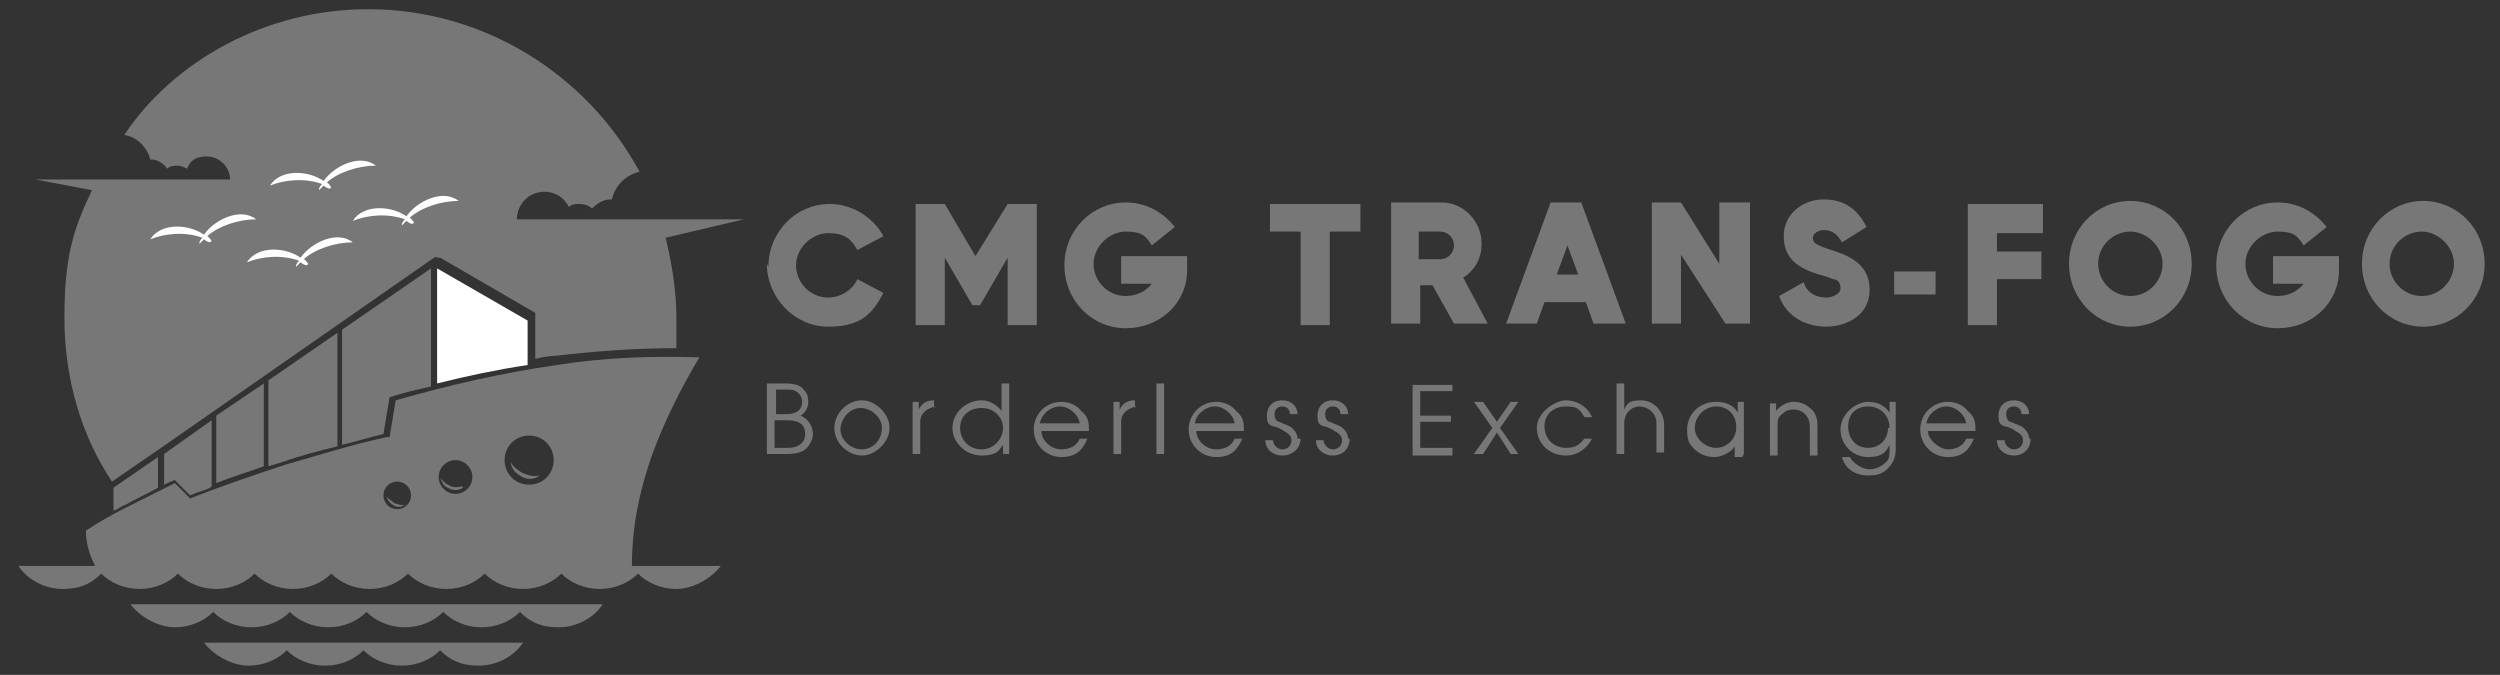
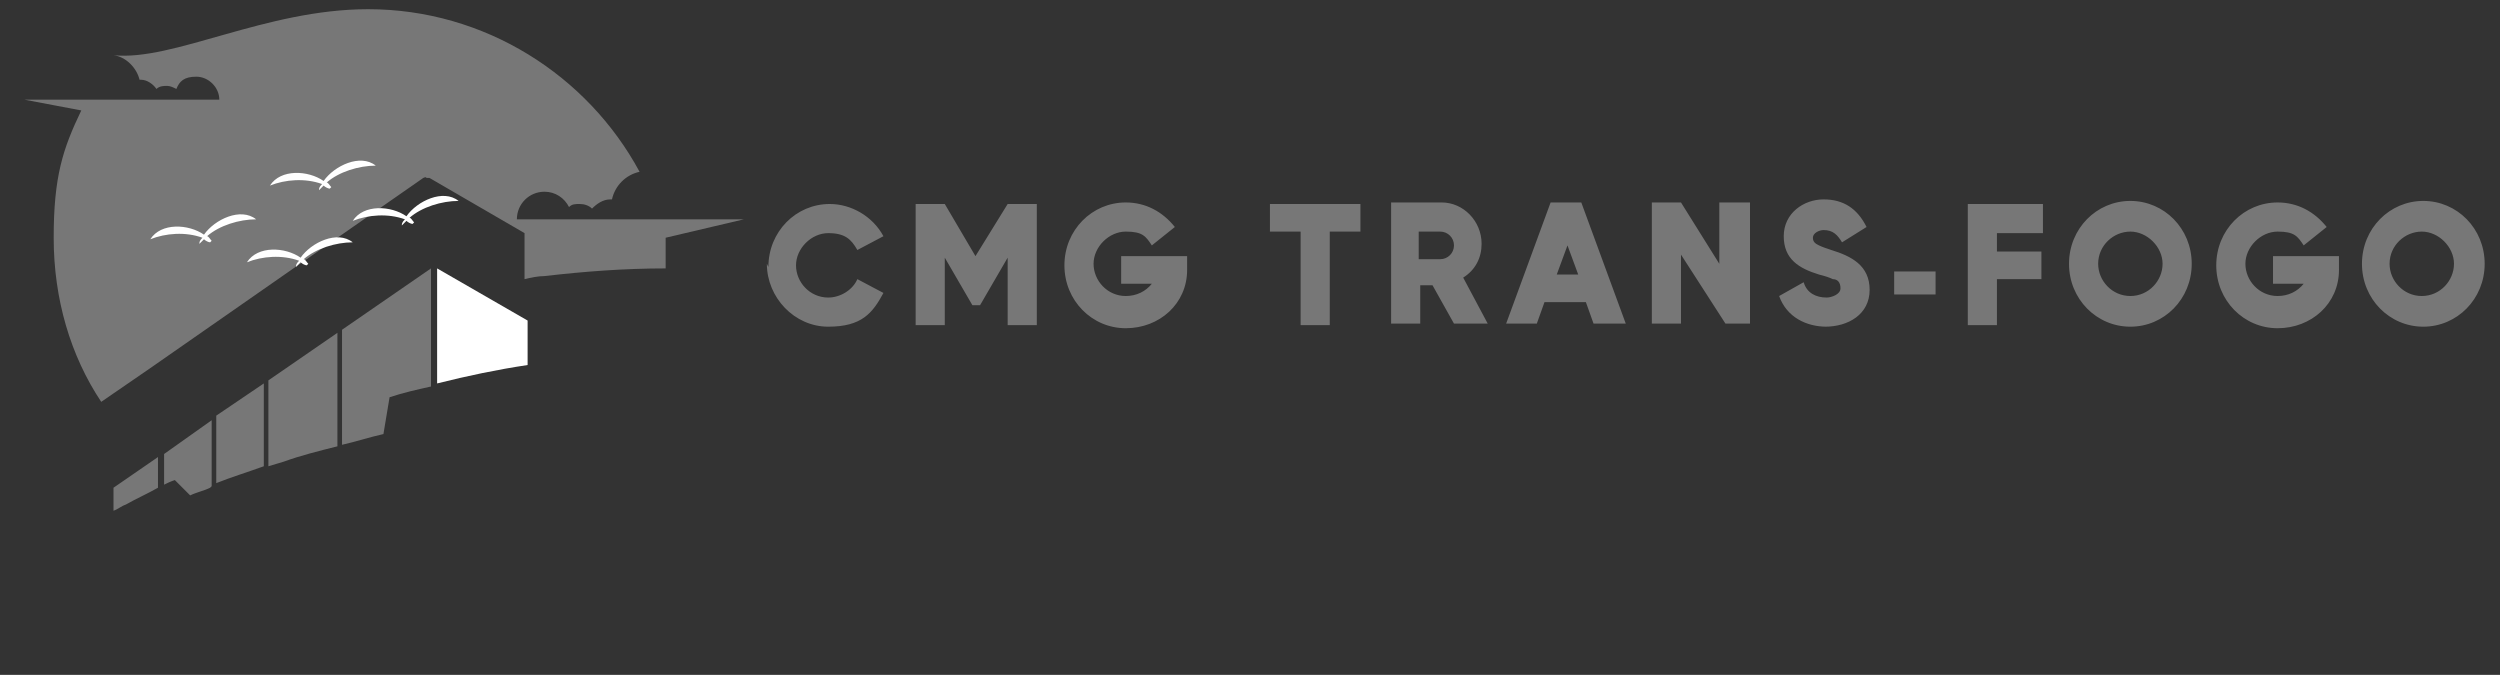
<svg xmlns="http://www.w3.org/2000/svg" version="1.1" viewBox="0 0 163 44">
  <rect x="0" y="0" width="163" height="44" fill="#333333" stroke="none" />
  <defs>
    <style>
      .cls-1 {
        fill: #fff;
      }

      .cls-1, .cls-2 {
        fill-rule: evenodd;
      }

      .cls-3, .cls-2 {
        fill: #777;
      }
    </style>
  </defs>
  <g>
    <g id="Calque_1">
      <g>
-         <path class="cls-2" d="M25.9,31.4c.5,0,.9.4.9.9s-.4.9-.9.9-.9-.4-.9-.9c0-.5.4-.9.9-.9ZM29.7,30c.6,0,1.1.5,1.1,1.1s-.5,1.1-1.1,1.1-1.1-.5-1.1-1.1.5-1.1,1.1-1.1ZM34.5,28.4c.9,0,1.6.7,1.6,1.6s-.7,1.6-1.6,1.6-1.6-.7-1.6-1.6.7-1.6,1.6-1.6ZM26.4,32.9c-.2.2-.6.2-.8,0-.2-.1-.4-.4-.4-.6,0,.2.3.3.5.5.3.1.6.2.8.1ZM30.2,31.8c-.3.2-.7.2-1,0-.3-.1-.4-.4-.5-.7.1.2.3.4.5.5.3.2.6.2.9.1ZM35.2,31c-.4.3-.9.3-1.3,0-.4-.2-.6-.6-.6-.9.1.3.4.5.7.7.4.2.8.3,1.2.2ZM23.8,41.9h10.3c-.6.9-1.7,1.5-2.9,1.5s-1.9-.4-2.5-1c-.6.6-1.5,1-2.5,1s-1.9-.4-2.5-1c-.6.6-1.5,1-2.5,1s-1.9-.4-2.5-1c-.6.6-1.5,1-2.5,1s-2.2-.6-2.9-1.5h10.3ZM19,39.4h20.3c-.6.9-1.7,1.5-2.9,1.5s-1.9-.4-2.5-1c-.6.6-1.5,1-2.5,1s-1.9-.4-2.5-1c-.6.6-1.5,1-2.5,1s-1.9-.4-2.5-1c-.6.6-1.5,1-2.5,1s-1.9-.4-2.5-1c-.6.6-1.5,1-2.5,1s-1.9-.4-2.5-1c-.6.6-1.5,1-2.5,1s-2.2-.6-2.9-1.5h10.3ZM25.2,28.5c-2.3.5-4.5,1.2-6.6,1.8-2.1.7-4.2,1.4-6.2,2.2h0s-1-1-1-1c-1,.5-2,1-3,1.5-1,.5-1.9,1-2.8,1.6,0,.8.2,1.5.6,2.3H1.2c.6.9,1.7,1.5,2.9,1.5s1.9-.4,2.5-1c.6.6,1.5,1,2.5,1s1.9-.4,2.5-1c.6.6,1.5,1,2.5,1s1.9-.4,2.5-1c.6.6,1.5,1,2.5,1s1.9-.4,2.5-1c.6.6,1.5,1,2.5,1s1.9-.4,2.5-1c.6.6,1.5,1,2.5,1s1.9-.4,2.5-1c.6.6,1.5,1,2.5,1s1.9-.4,2.5-1c.6.6,1.5,1,2.5,1s1.9-.4,2.5-1c.6.6,1.5,1,2.5,1s2.2-.6,2.9-1.5h-5.8c0-2.6.5-4.9,1.3-7.2.8-2.2,1.9-4.4,3.1-6.4-3-.1-6.2,0-9.3.5-3.5.5-7,1.3-10.5,2.3l-.4,2.4h0Z" />
        <path class="cls-1" d="M28.5,17.4v7.6c2-.5,3.9-.9,5.9-1.2v-2.9l-5.9-3.4Z" />
        <path class="cls-2" d="M13.8,31.7v-4.3l-3.1,2.2v2c.2-.1.4-.2.7-.3h0s1,1,1,1c.4-.2.9-.3,1.3-.5ZM17.2,30.5v-5.5l-3.1,2.1v4.4c1-.4,2-.7,3.1-1.1ZM22,29v-7.3l-4.5,3.1v5.6c.3-.1.7-.2,1-.3,1.1-.4,2.3-.7,3.5-1ZM28.1,25.1v-7.6l-5.8,4v7.5c.9-.2,1.8-.5,2.7-.7l.4-2.4h0c.9-.3,1.8-.5,2.7-.7ZM10.3,31.8v-2l-2.9,2v1.5c.3-.1.5-.3.8-.4.7-.4,1.4-.7,2.1-1.1Z" />
-         <path class="cls-2" d="M24,.6c7.6,0,14.3,4.3,17.7,10.6-.9.2-1.6.9-1.8,1.8,0,0,0,0-.1,0-.5,0-.9.3-1.2.6-.2-.2-.5-.3-.8-.3s-.5,0-.7.2c-.3-.6-.9-1-1.6-1-1,0-1.8.8-1.8,1.8h14.8l-5.1,1.2c.4,1.7.7,3.4.7,5.2s0,1.4,0,2c-2.7,0-5.3.2-7.9.5-.4,0-.9.1-1.3.2v-3l-6.2-3.6h-.2c0-.1-.2,0-.2,0l-17.8,12.4-3.2,2.2h0c-2-3-3.1-6.7-3.1-10.7s.6-5.8,1.8-8.3l-3.7-.7h12.7c0-.8-.7-1.5-1.5-1.5s-1.1.3-1.3.8c-.2-.1-.4-.2-.6-.2s-.5,0-.7.2c-.2-.3-.6-.6-1-.6h-.1c-.2-.8-.9-1.5-1.7-1.6C11.3,4,17.3.6,24,.6Z" />
+         <path class="cls-2" d="M24,.6c7.6,0,14.3,4.3,17.7,10.6-.9.2-1.6.9-1.8,1.8,0,0,0,0-.1,0-.5,0-.9.3-1.2.6-.2-.2-.5-.3-.8-.3s-.5,0-.7.2c-.3-.6-.9-1-1.6-1-1,0-1.8.8-1.8,1.8h14.8l-5.1,1.2s0,1.4,0,2c-2.7,0-5.3.2-7.9.5-.4,0-.9.1-1.3.2v-3l-6.2-3.6h-.2c0-.1-.2,0-.2,0l-17.8,12.4-3.2,2.2h0c-2-3-3.1-6.7-3.1-10.7s.6-5.8,1.8-8.3l-3.7-.7h12.7c0-.8-.7-1.5-1.5-1.5s-1.1.3-1.3.8c-.2-.1-.4-.2-.6-.2s-.5,0-.7.2c-.2-.3-.6-.6-1-.6h-.1c-.2-.8-.9-1.5-1.7-1.6C11.3,4,17.3.6,24,.6Z" />
        <path class="cls-1" d="M20,17.3c-.1,0-.3-.1-.4-.2-.1.1-.2.2-.3.3,0-.1,0-.2.2-.4-1.1-.4-2.4-.3-3.4.1.7-1.1,2.5-1,3.5-.3.7-1,2.4-1.8,3.4-1-1.1,0-2.4.4-3.2,1.1.1,0,.2.2.3.3ZM21.5,12.3c-.1,0-.3-.1-.4-.2-.1.1-.2.2-.3.3,0-.1,0-.2.2-.4-1.1-.4-2.4-.3-3.4.1.7-1.1,2.5-1,3.5-.3.7-1,2.4-1.8,3.4-1-1.1,0-2.4.4-3.2,1.1.1,0,.2.2.3.3ZM26.9,14.6c-.1,0-.3-.1-.4-.2-.1.1-.2.2-.3.3,0-.1,0-.2.2-.4-1.1-.4-2.4-.3-3.4.1.7-1.1,2.5-1,3.5-.3.7-1,2.4-1.8,3.4-1-1.1,0-2.4.4-3.2,1.1.1,0,.2.2.3.3ZM13.7,15.8c-.1,0-.3-.1-.4-.2-.1.1-.2.2-.3.3,0-.1,0-.2.2-.4-1.1-.4-2.4-.3-3.4.1.7-1.1,2.5-1,3.5-.3.7-1,2.4-1.8,3.4-1-1.1,0-2.4.4-3.2,1.1.1,0,.2.2.3.3Z" />
      </g>
      <g>
        <path class="cls-3" d="M155.8,17.2c0-1.2,1-2.1,2.1-2.1s2.1,1,2.1,2.1-.9,2.1-2.1,2.1-2.1-1-2.1-2.1ZM158,21.3c2.2,0,4-1.8,4-4.1s-1.8-4.1-4-4.1-4,1.8-4,4.1,1.8,4.1,4,4.1ZM152.5,17.5v-.8h-4.3v1.8h2c-.4.5-1,.8-1.7.8-1.2,0-2.1-1-2.1-2.1s1-2.1,2.1-2.1,1.3.3,1.7.9l1.5-1.2c-.8-1-1.9-1.6-3.2-1.6-2.2,0-4,1.8-4,4.1s1.8,4.1,4,4.1,4-1.6,4-3.8ZM136.8,17.2c0-1.2,1-2.1,2.1-2.1s2.1,1,2.1,2.1-.9,2.1-2.1,2.1-2.1-1-2.1-2.1ZM138.9,21.3c2.2,0,4-1.8,4-4.1s-1.8-4.1-4-4.1-4,1.8-4,4.1,1.8,4.1,4,4.1ZM133.2,15.1v-1.8h-4.9v7.9h1.9v-3h2.9v-1.8h-2.9v-1.2h3ZM123.5,19.2h2.7v-1.5h-2.7v1.5ZM119,21.3c1.5,0,2.9-.8,2.9-2.4s-1.2-2.2-2.5-2.6c-.3-.1-.6-.2-.8-.3-.2-.1-.4-.2-.4-.5s.4-.5.7-.5c.6,0,.9.3,1.2.8l1.6-1c-.6-1.2-1.5-1.8-2.8-1.8s-2.6.9-2.6,2.4,1,2.1,2.3,2.5c.4.1.7.2.9.3.3,0,.5.2.5.6s-.6.6-.9.6c-.7,0-1.3-.3-1.5-1l-1.6.9c.5,1.4,1.8,2,3.1,2ZM112.1,13.2v4l-2.5-4h-1.9v7.9h1.9v-4.5l2.9,4.5h1.6v-7.9h-1.9ZM101.5,17.9l.7-1.9.7,1.9h-1.4ZM104,21.1h2l-2.9-7.9h-2l-2.9,7.9h2l.5-1.4h2.7l.5,1.4ZM92.5,16.8v-1.7h1.4c.5,0,.9.4.9.9s-.4.9-.9.9h-1.4ZM93.4,18.6l1.4,2.5h2.2l-1.6-3c.8-.5,1.2-1.3,1.2-2.2,0-1.5-1.2-2.7-2.6-2.7h-3.3v7.9h1.9v-2.5h.9ZM88.7,15.1v-1.8h-5.9v1.8h2v6.1h1.9v-6.1h2ZM77.4,17.5v-.8h-4.3v1.8h2c-.4.5-1,.8-1.7.8-1.2,0-2.1-1-2.1-2.1s1-2.1,2.1-2.1,1.3.3,1.7.9l1.5-1.2c-.8-1-1.9-1.6-3.2-1.6-2.2,0-4,1.8-4,4.1s1.8,4.1,4,4.1,4-1.6,4-3.8ZM65.7,13.3l-2.1,3.4-2-3.4h-1.9v7.9h1.9v-4.4l1.8,3.1h.5l1.8-3.1v4.4h1.9v-7.9h-1.9ZM50,17.2c0,2.2,1.8,4.1,4,4.1s2.9-.9,3.6-2.2l-1.7-.9c-.3.7-1.1,1.2-1.9,1.2-1.2,0-2.1-1-2.1-2.1s1-2.1,2.1-2.1,1.5.4,1.9,1.1l1.7-.9c-.7-1.3-2.1-2.1-3.5-2.1-2.2,0-4,1.8-4,4.1Z" />
-         <path class="cls-3" d="M132.3,28.6c0-.3-.2-.6-.5-.8-.2-.1-.5-.2-.7-.3-.2,0-.3-.3-.3-.5,0-.3.2-.5.5-.5s.5.2.5.5h.5c0-.5-.4-.9-1-.9s-1,.4-1,1,.2.6.4.7c.2,0,.6.2.7.3.4.2.5.4.5.6,0,.4-.3.6-.6.6s-.6-.3-.6-.6h-.5s0,0,0,0c0,.6.5,1,1.1,1,.7,0,1.1-.5,1.1-1.1ZM128.3,27.6h-2.7c.1-.6.7-1.1,1.3-1.1s1.2.5,1.3,1.1ZM128.8,28.1c0-.5,0-.9-.5-1.3-.3-.4-.8-.6-1.3-.6-1,0-1.8.8-1.8,1.8s.8,1.8,1.8,1.8,1.4-.5,1.7-1.2h-.5c-.2.5-.7.7-1.2.7s-1.3-.6-1.3-1.2h3.2ZM123.1,27.9c0,.7-.5,1.3-1.3,1.3s-1.3-.6-1.3-1.4.5-1.3,1.3-1.3c.8,0,1.4.6,1.4,1.4ZM123.6,29.2v-3h-.4v.7c-.2-.3-.6-.7-1.4-.7s-1.8.8-1.8,1.8.8,1.8,1.8,1.8,1.2-.4,1.4-.8v.2c0,.4,0,.7-.2.9-.3.3-.7.5-1.1.5s-1-.3-1.3-.8h-.5c.2.8.9,1.2,1.7,1.2s1.1-.2,1.5-.7c.2-.3.3-.6.3-1ZM118.5,29.6v-1.9c0-.5-.2-.9-.5-1.1-.3-.3-.7-.4-1.1-.4s-.9.3-1.1.6v-.5h-.4v3.4h.5v-1.9c0-.4,0-.6.3-.8.2-.2.4-.3.7-.3.7,0,1.1.5,1.1,1.1v1.9h.5ZM113.2,27.9c0,.7-.6,1.3-1.3,1.3s-1.4-.6-1.4-1.3.6-1.4,1.4-1.4,1.3.6,1.3,1.3ZM113.7,29.6v-3.4h-.4v.7s-.3-.7-1.4-.7-1.9.8-1.9,1.8.3,1,.3,1.1c.5.6,1.1.7,1.5.7s1.1-.3,1.3-.7v.7h.5ZM108.5,29.6v-1.9c0-.9-.7-1.6-1.5-1.6s-.9.2-1.1.6v-1.7h-.5v4.6h.5v-2c0-.7.5-1.1,1-1.1s1.1.4,1.1,1.1v1.9h.5ZM103.8,28.6h-.5c-.4.5-.7.6-1.2.6-.8,0-1.4-.6-1.4-1.4s.6-1.3,1.4-1.3.9.2,1.2.7h.5c-.3-.7-1-1.1-1.7-1.1s-1.9.8-1.9,1.8.8,1.8,1.9,1.8c.8,0,1.4-.5,1.7-1.1ZM99,29.6l-1.2-1.7,1.2-1.7h-.5l-.9,1.3-.9-1.3h-.6l1.2,1.7-1.2,1.7h.6l.9-1.4.9,1.4h.5ZM94.7,29.6v-.4h-2.1v-1.7h2v-.4h-2v-1.6h2.1v-.4h-2.6v4.6h2.6ZM87.9,28.6c0-.3-.2-.6-.5-.8-.2-.1-.5-.2-.7-.3-.2,0-.3-.3-.3-.5,0-.3.2-.5.5-.5s.5.2.5.5h.5c0-.5-.4-.9-1-.9s-1,.4-1,1,.2.6.4.7c.2,0,.6.2.7.3.4.2.5.4.5.6,0,.4-.3.6-.6.6s-.6-.3-.6-.6h-.5s0,0,0,0c0,.6.5,1,1.1,1,.7,0,1.1-.5,1.1-1.1ZM84.6,28.6c0-.3-.2-.6-.5-.8-.2-.1-.5-.2-.7-.3-.2,0-.3-.3-.3-.5,0-.3.2-.5.5-.5s.5.2.5.5h.5c0-.5-.4-.9-1-.9s-1,.4-1,1,.2.6.4.7c.2,0,.6.2.7.3.4.2.5.4.5.6,0,.4-.3.6-.6.6s-.6-.3-.6-.6h-.5s0,0,0,0c0,.6.5,1,1.1,1,.7,0,1.2-.5,1.2-1.1ZM80.6,27.6h-2.7c.1-.6.7-1.1,1.3-1.1s1.2.5,1.3,1.1ZM81.1,28.1c0-.5,0-.9-.5-1.3-.3-.4-.8-.6-1.3-.6-1,0-1.8.8-1.8,1.8s.8,1.8,1.8,1.8,1.4-.5,1.7-1.2h-.5c-.2.5-.7.7-1.2.7-.7,0-1.3-.6-1.3-1.2h3.1ZM75.9,29.6v-4.6h-.5v4.6h.5ZM74,26.6v-.5c-.5,0-.8.2-1,.6v-.5h-.4v3.4h.5v-2.1c0-.6.5-.9,1-1ZM70.5,27.6h-2.7c.1-.6.7-1.1,1.3-1.1s1.2.5,1.3,1.1ZM71,28.1c0-.5,0-.9-.5-1.3-.3-.4-.8-.6-1.3-.6-1,0-1.8.8-1.8,1.8s.8,1.8,1.8,1.8,1.4-.5,1.7-1.2h-.5c-.2.5-.7.7-1.2.7-.7,0-1.3-.6-1.3-1.2h3.1ZM65.4,27.9c0,.7-.6,1.4-1.4,1.4s-1.4-.6-1.4-1.4.6-1.3,1.4-1.3,1.4.6,1.4,1.3ZM65.8,29.6v-4.6h-.5v1.8c-.2-.3-.7-.7-1.3-.7-1,0-1.9.8-1.9,1.8s.9,1.8,1.9,1.8,1.1-.3,1.4-.7v.6h.4ZM60.9,26.6v-.5c-.5,0-.8.2-1,.6v-.5h-.4v3.4h.5v-2.1c0-.6.5-.9,1-1ZM57.5,27.9c0,.8-.6,1.4-1.3,1.4s-1.4-.6-1.4-1.3.6-1.4,1.3-1.4,1.4.6,1.4,1.3ZM58,27.9c0-.9-.9-1.8-1.8-1.8s-1.8.8-1.8,1.8.9,1.8,1.8,1.8,1.8-.9,1.8-1.8ZM52.5,28.3c0,.6-.5.9-1.1.9h-.9v-1.8h.8c.7,0,1.2.2,1.2.9ZM52.3,26.2c0,.6-.5.8-1,.8h-.7v-1.6c.2,0,.6,0,.8,0,.7,0,.9.5.9.8ZM53,28.3c0-.5-.3-1-.8-1.2.3-.2.5-.5.5-.9s-.1-.6-.3-.8c-.2-.3-.7-.4-1.2-.4h-1.2v4.6h1.3c.6,0,1.1-.1,1.4-.5.2-.3.3-.5.3-.8Z" />
      </g>
    </g>
  </g>
</svg>